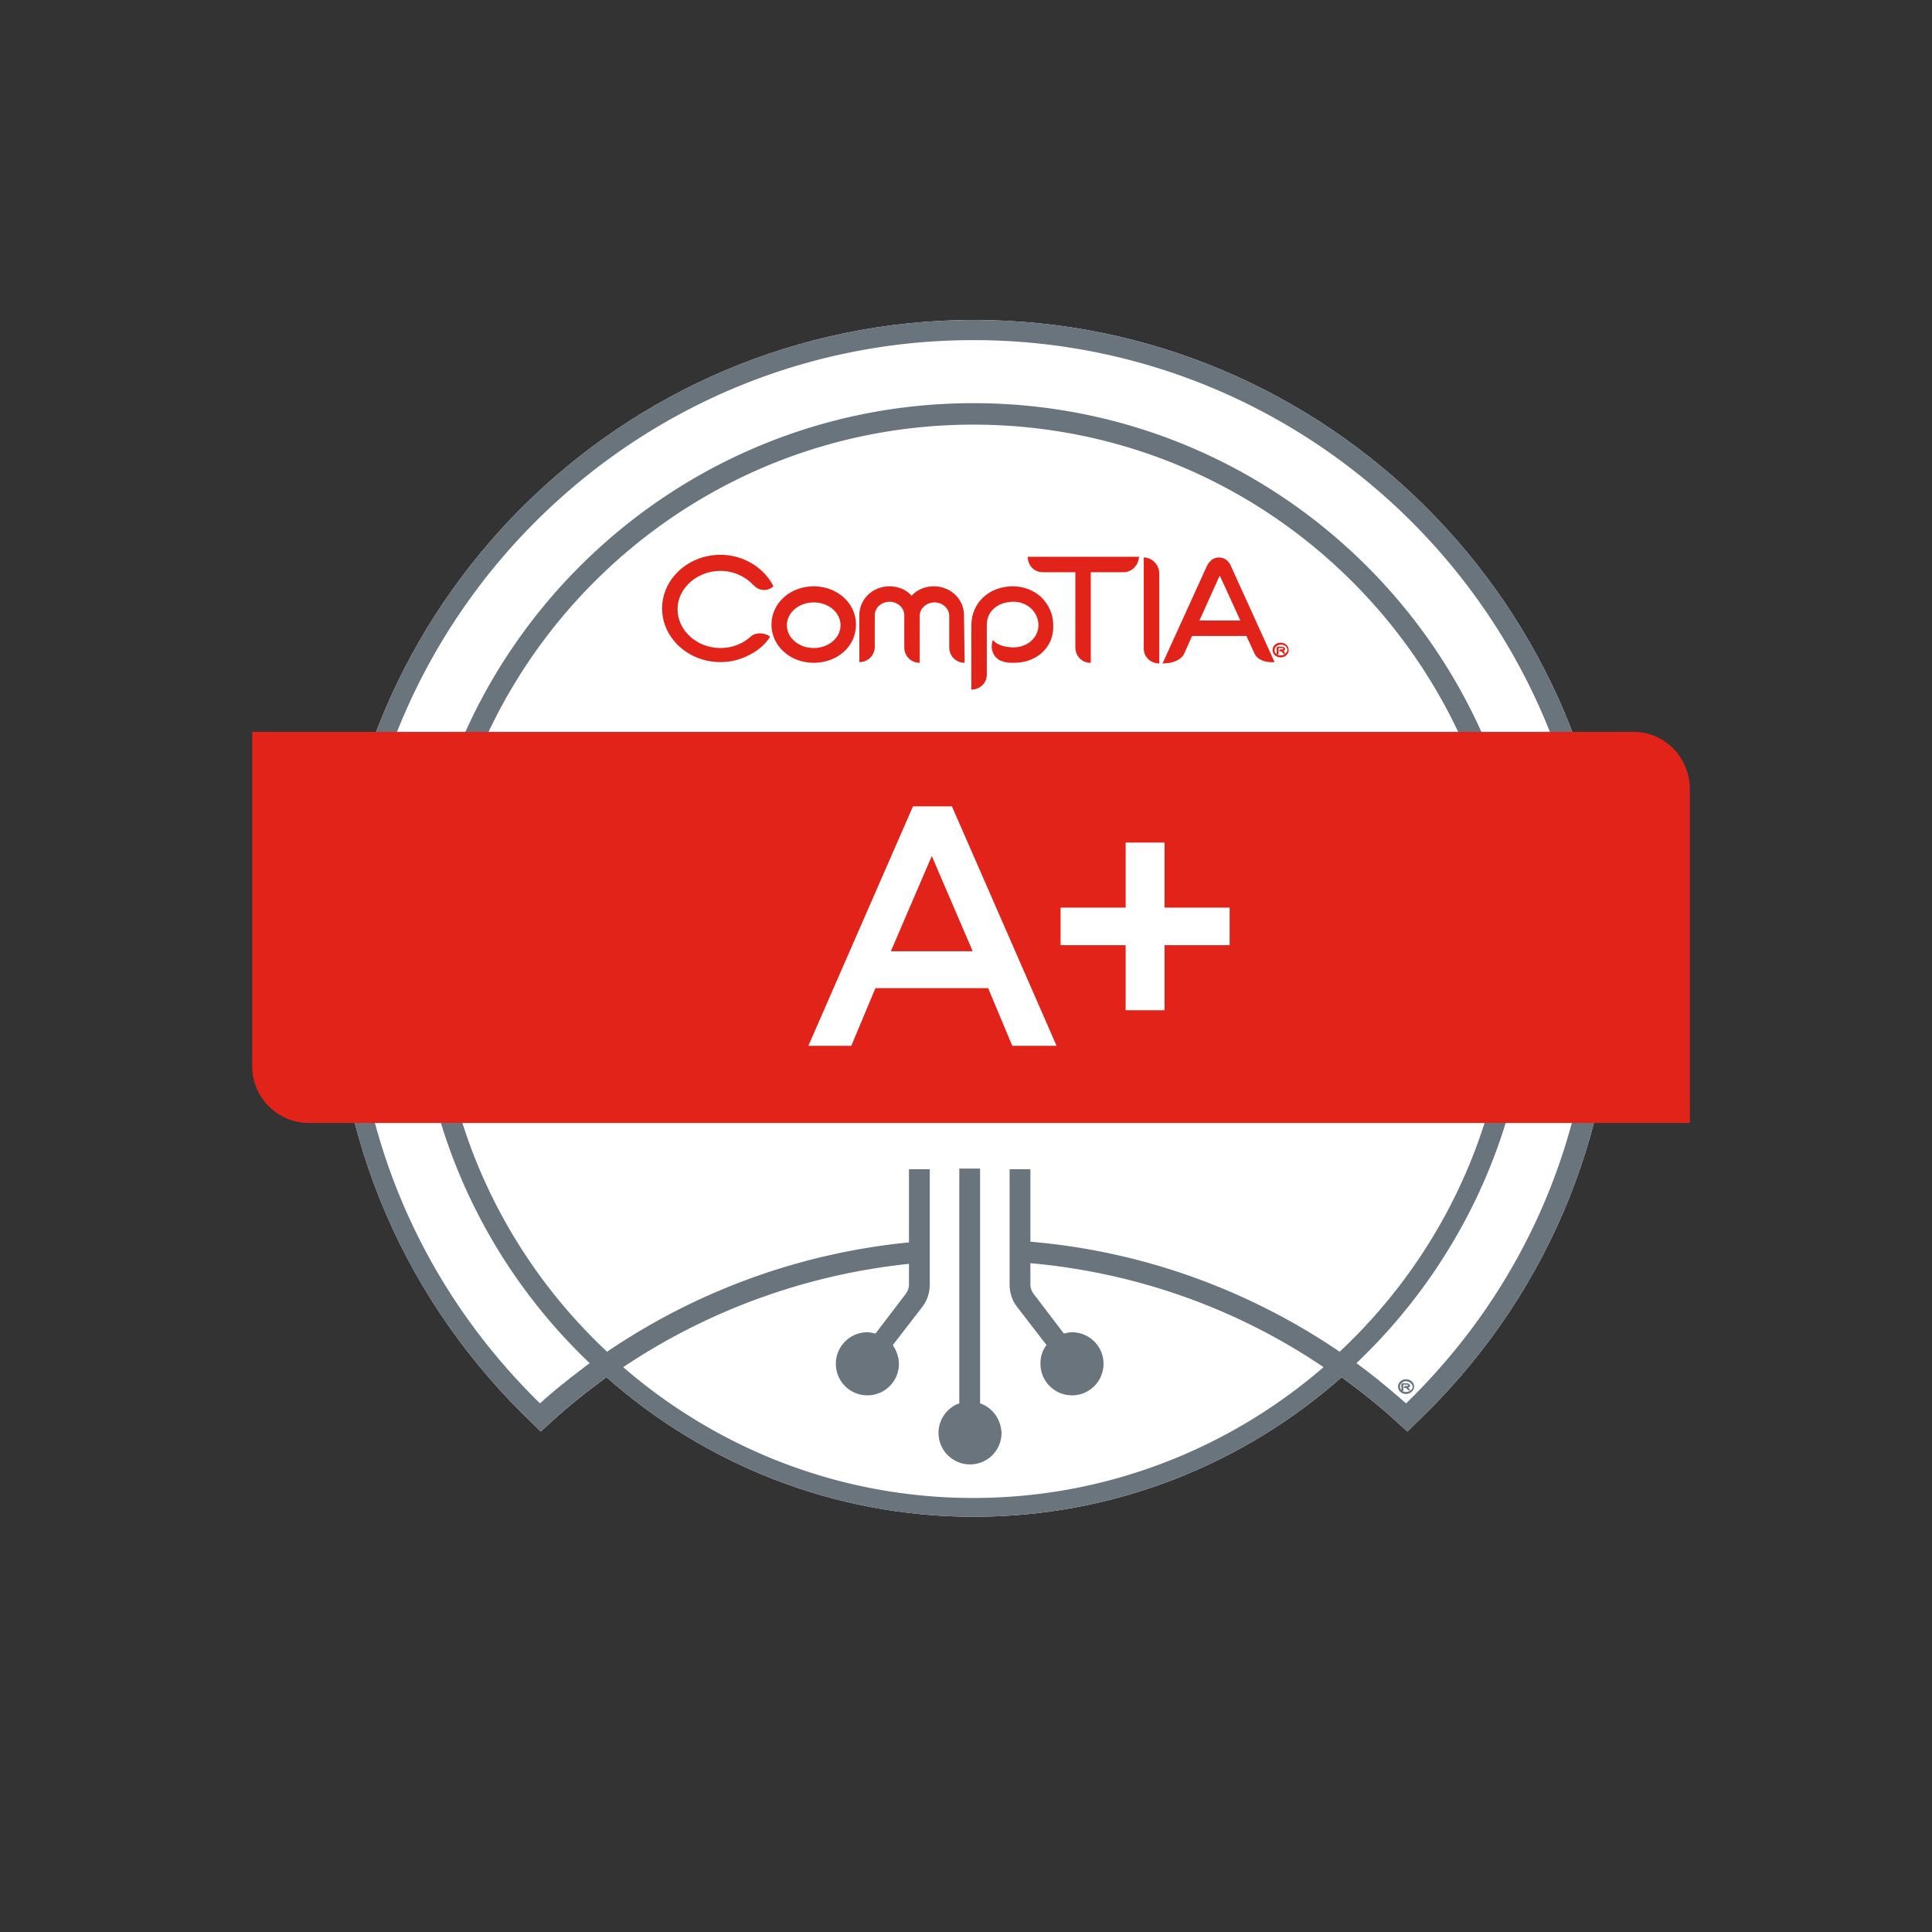
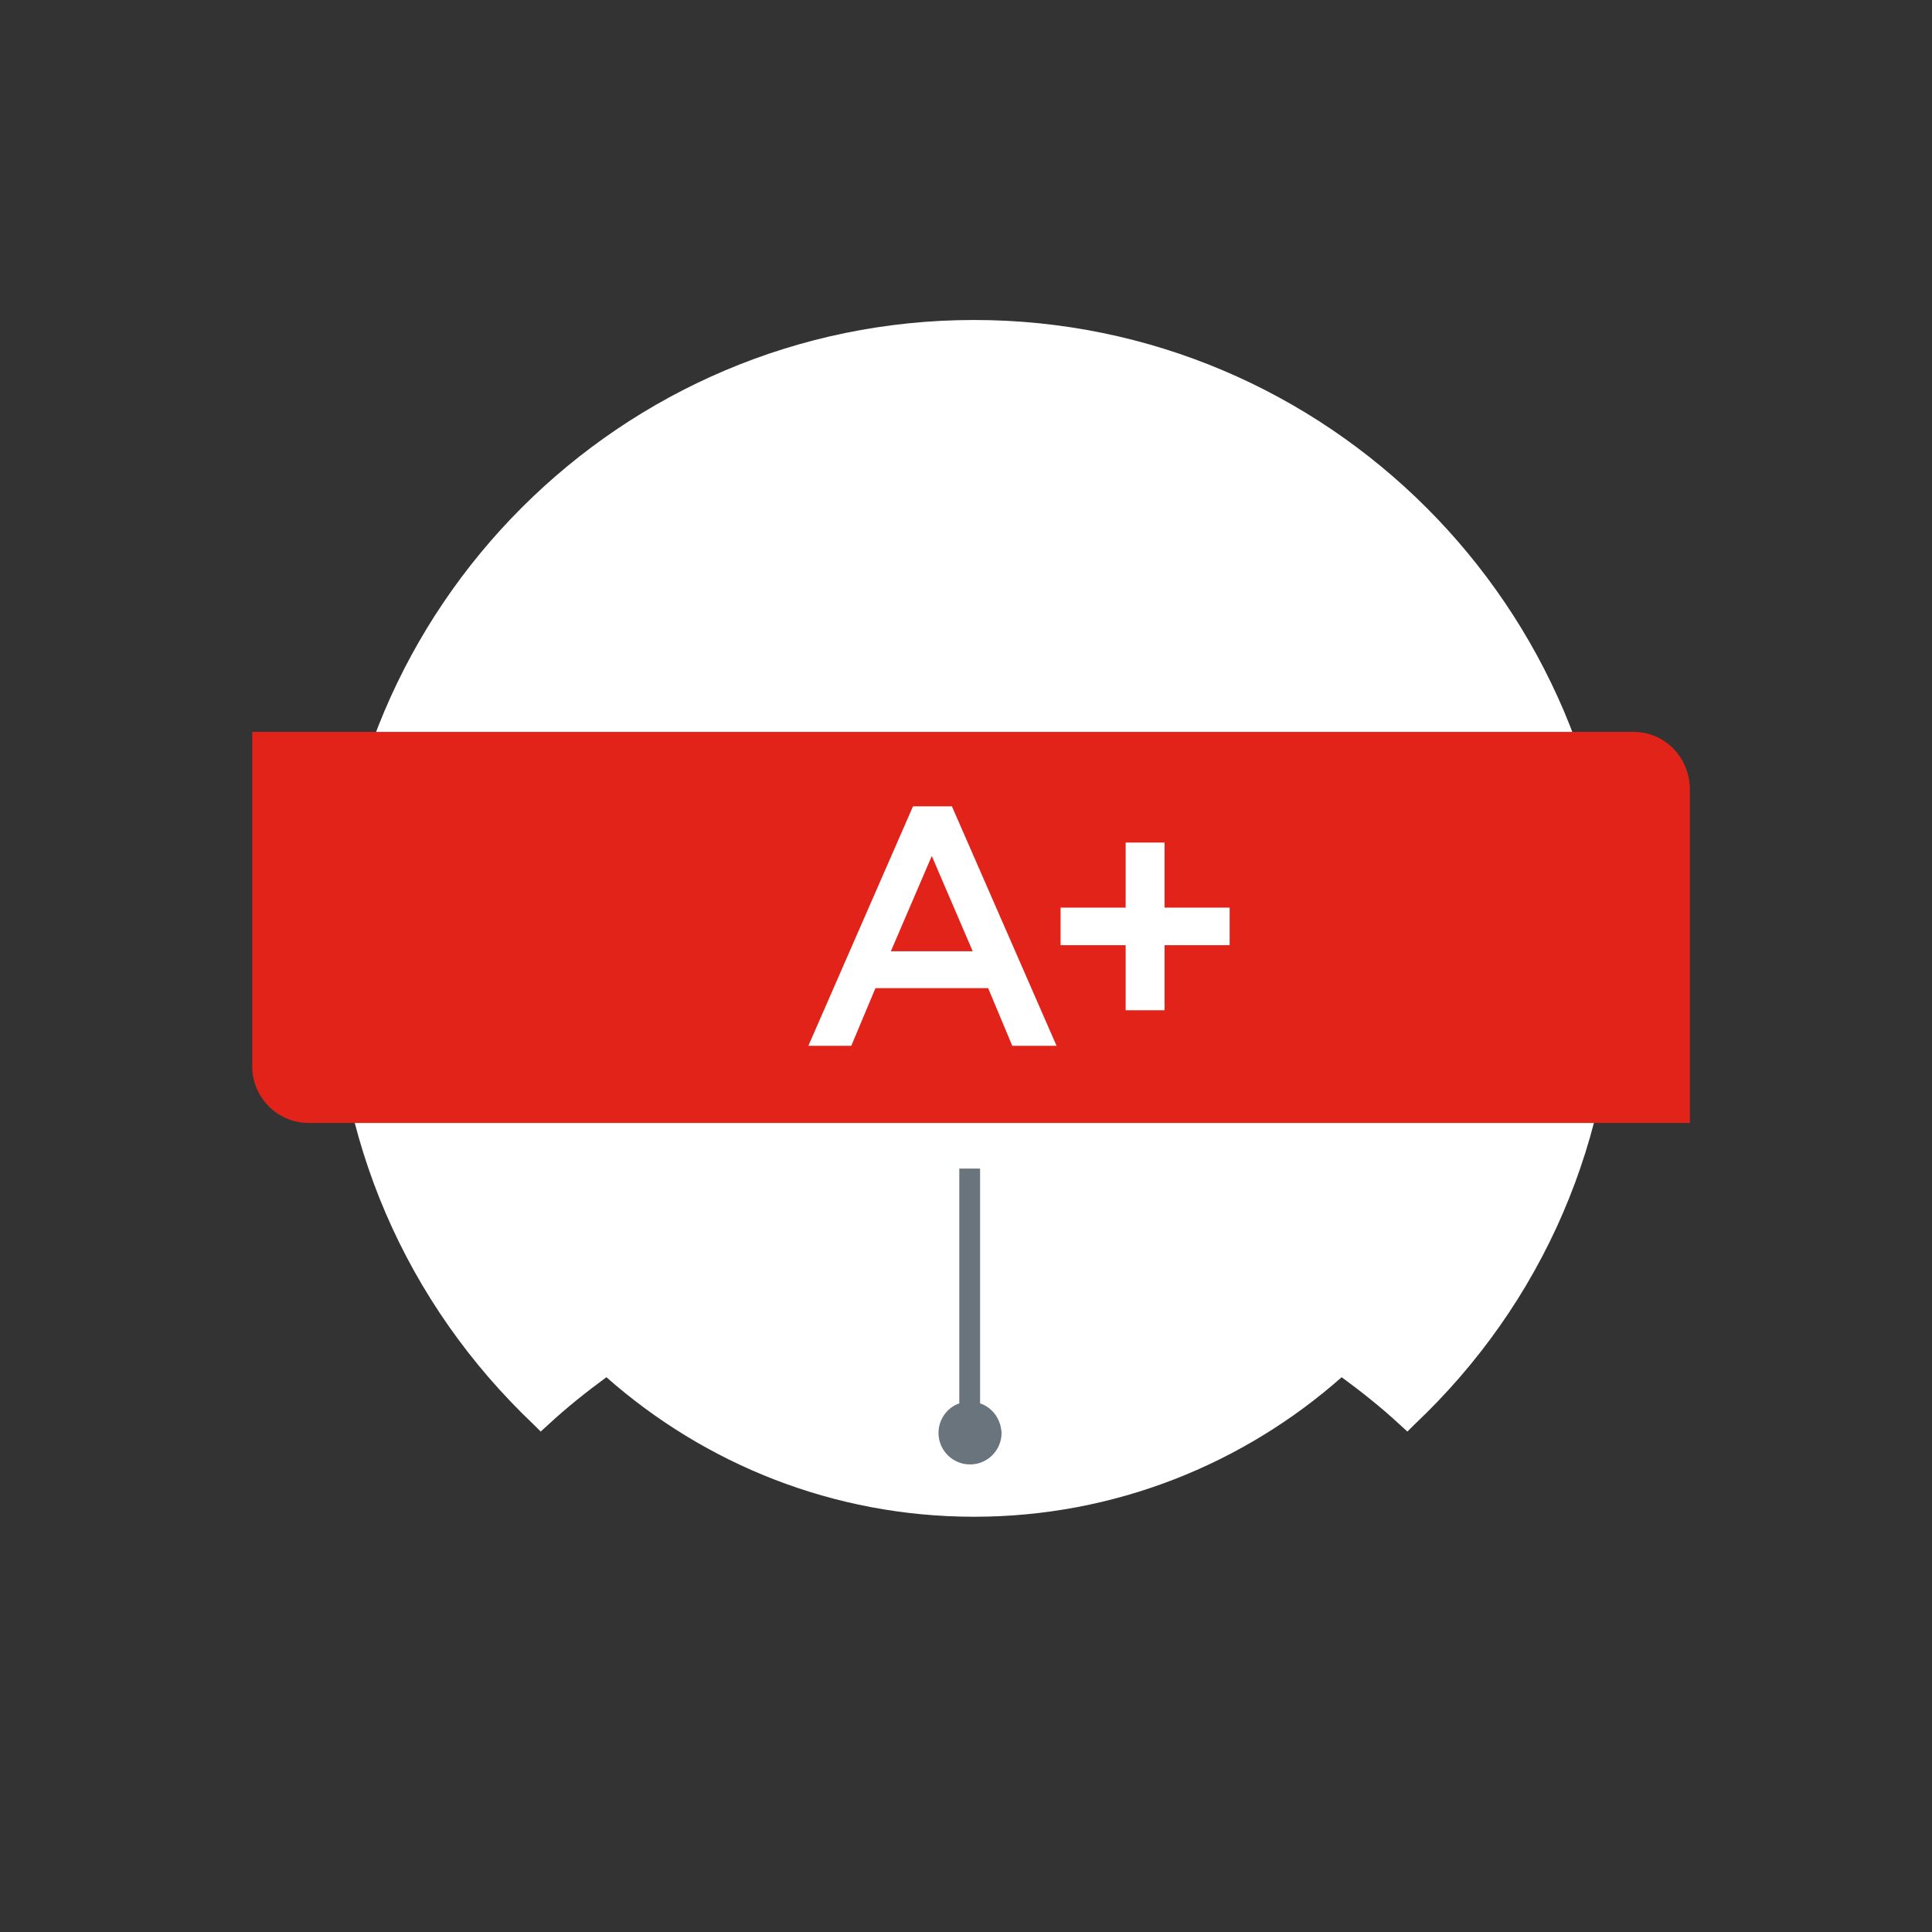
<svg xmlns="http://www.w3.org/2000/svg" version="1.1" id="Layer_1" x="0" y="0" viewBox="0 0 288 288" xml:space="preserve">
  <rect x="0" y="0" width="288" height="288" fill="#333333" stroke="none" />
  <style>.st0{fill:#fff}.st1{fill:#e2231a}.st2{fill:#6a747c}</style>
  <path class="st0" d="M145.2 47.7c-52.6 0-95.4 42.8-95.4 95.4 0 26.5 10.6 51.1 29.8 69.3l1 1 1.1-1c2.8-2.6 5.7-4.9 8.7-7.1 14.6 12.9 33.8 20.8 54.8 20.8s40.2-7.9 54.8-20.8c3 2.2 5.9 4.5 8.7 7.1l1.1 1 1-1c19.3-18.2 29.9-42.9 29.9-69.3-.1-52.6-42.9-95.4-95.5-95.4z" />
-   <path class="st1" d="M121.3 89.8c-2.2 0-4 1.5-4 3.4s1.8 3.4 4 3.4 4-1.5 4-3.4-1.8-3.4-4-3.4m0 9c-3.5 0-6.3-2.5-6.3-5.7s2.8-5.7 6.3-5.7 6.3 2.5 6.3 5.7c0 3.3-2.8 5.7-6.3 5.7M143.8 98.8c-1.3 0-2.3-1-2.3-2.3v-4.7c0-1.1-1-2-2.2-2-1.2 0-2.2.9-2.2 2v7c-1.3 0-2.3-1-2.3-2.3v-4.8c0-1.1-1-2-2.2-2-1.2 0-2.2.9-2.2 2v4.7c0 1.3-1 2.3-2.3 2.3v-7c0-2.4 2-4.3 4.5-4.3 1.3 0 2.5.5 3.3 1.4.8-.9 2-1.4 3.3-1.4 2.5 0 4.5 1.9 4.5 4.3l.1 7.1zM151.2 98.8c-.6 0-1.2 0-1.7-.2-1.2-.3-1.9-1.6-1.6-2.8 0-.1.1-.3.1-.4.6.7 1.7 1.1 3.1 1.1 2.1 0 3.7-1.5 3.7-3.3 0-1.9-1.6-3.5-3.7-3.5-2 0-4 1.1-4 3.5v7.4c0 1.2-1 2.2-2.3 2.2v-9.6c0-3.3 2.6-5.8 6.2-5.8 1.6 0 3.1.6 4.2 1.6 1.1 1.1 1.8 2.5 1.8 4.1.2 3.3-2.4 5.7-5.8 5.7M167.5 85.3h-4.9v13.5h-.1c-1.2 0-2.2-1-2.2-2.3V85.3h-4.9c-1.2 0-2.2-1-2.2-2.3h16.6c-.1 1.3-1.1 2.3-2.3 2.3M182 85.4l-3.2 7.1h6.1l-3.3-7.2.4.1zm5 12l-1.2-2.6h-8.1l-1.2 2.7c-.6 1.1-2.1 1.4-3.2 1.4l6.6-14.5c.4-.8 1-1.3 1.8-1.3s1.5.5 1.8 1.3l6.5 14.3c-1.1.1-2.5-.2-3-1.3" />
-   <path class="st1" d="M112.4 87.3c-1.2-1.3-3-2.2-5-2.2-3.5 0-6.4 2.6-6.4 5.7 0 3.2 2.9 5.8 6.4 5.8 1.7 0 3.3-.6 4.5-1.7.8-.7 2.1-.6 2.9 0-.6 1-1.5 1.8-2.5 2.4-1.5.9-3.1 1.4-4.9 1.4-4.8 0-8.7-3.6-8.7-8s3.9-8 8.7-8c3.4 0 6.5 1.9 7.9 4.7-.9.8-2.1.7-2.9-.1M191.4 97h-.1s.1.1.3.4c-.1.1-.2.1-.3 0l-.3-.3h-.3V97c0-.1.1-.2.2-.2H191.2s.1 0 .1-.1c0 0 0-.1-.3-.1h-.4v.8c0 .1-.1.2-.2.2h-.1v-1c0-.1.1-.2.2-.2h.5c.5 0 .6.3.6.4l-.2.2m-.5-.9c-.5 0-.9.4-.9.8 0 .5.4.8.9.8s1-.4 1-.8c0-.5-.4-.8-1-.8m0 1.9c-.7 0-1.2-.5-1.2-1.1 0-.6.5-1.1 1.2-1.1s1.2.5 1.2 1.1c0 .6-.5 1.1-1.2 1.1M170.5 83.1v13.6c0 1.2 1 2.2 2.3 2.2V85.3c-.1-1.2-1.1-2.2-2.3-2.2" />
  <g>
-     <path class="st2" d="M145.2 47.7c-52.6 0-95.4 42.8-95.4 95.4 0 26.5 10.6 51.1 29.8 69.3l1 1 1.1-1c2.8-2.6 5.7-4.9 8.7-7.1 14.6 12.9 33.8 20.8 54.8 20.8s40.2-7.9 54.8-20.8c3 2.2 5.9 4.5 8.7 7.1l1.1 1 1-1c19.3-18.2 29.9-42.9 29.9-69.3-.1-52.6-42.9-95.4-95.5-95.4zm54.5 153.8c-13.7-9.3-29.5-15-46.1-16.4v-10.8h-3.1v17.2c0 1.2.4 2.4 1.1 3.3l4.4 5.7c-.6.8-.9 1.7-.9 2.8 0 2.6 2.1 4.7 4.7 4.7s4.7-2.1 4.7-4.7-2.1-4.7-4.7-4.7c-.4 0-.8.1-1.2.2l-4.5-5.9c-.3-.4-.5-.9-.5-1.4v-3.2c15.7 1.4 30.7 6.7 43.7 15.5-14 12.1-32.3 19.5-52.2 19.5-20 0-38.2-7.4-52.2-19.5a94.15 94.15 0 0 1 42.6-15.4v3.1c0 .5-.2 1-.5 1.4l-4.5 5.9c-.4-.1-.8-.2-1.2-.2-2.6 0-4.7 2.1-4.7 4.7s2.1 4.7 4.7 4.7 4.7-2.1 4.7-4.7c0-1-.4-2-.9-2.8l4.4-5.7c.7-.9 1.1-2.1 1.1-3.3v-17.2h-3.1v10.9c-16.2 1.6-31.6 7.2-45 16.3-15.6-14.6-25.3-35.3-25.3-58.3 0-44.1 35.8-79.9 79.9-79.9S225 99.1 225 143.2c.1 22.9-9.7 43.7-25.3 58.3zm9.9 7.7c-2.4-2.1-4.8-4.1-7.4-6 15.9-15.1 25.9-36.5 25.9-60.1 0-45.8-37.2-83-83-83s-83 37.2-83 83c0 23.6 9.9 45 25.8 60.1-2.5 1.9-5 3.8-7.4 6-17.9-17.5-27.8-40.9-27.8-66.1 0-50.9 41.4-92.4 92.4-92.4s92.4 41.4 92.4 92.4c0 25.2-9.9 48.6-27.9 66.1z" />
    <path class="st1" d="M243.5 109.1H37.6V159c0 4.6 3.8 8.4 8.4 8.4h205.9v-49.9c-.1-4.7-3.8-8.4-8.4-8.4z" />
    <path class="st0" d="M157.5 155.9h-6.6l-3.6-8.6h-16.8l-3.6 8.6h-6.4l15.6-35.7h5.8l15.6 35.7zm-18.6-28.3l-6.1 14.2H145l-6.1-14.2zM167.8 125.6h5.8v9.7h9.7v5.6h-9.7v9.7h-5.8v-9.7h-9.7v-5.6h9.7v-9.7z" />
    <path class="st2" d="M146.1 209.2v-35H143v35c-1.8.6-3.1 2.4-3.1 4.4 0 2.6 2.1 4.7 4.7 4.7s4.7-2.1 4.7-4.7c-.1-2.1-1.4-3.8-3.2-4.4z" />
  </g>
-   <path class="st2" d="M210 206.8h-.1s.1.1.3.4c-.1.1-.2.1-.3 0l-.3-.3h-.3v-.1c0-.1.1-.2.2-.2H209.8s.1 0 .1-.1c0 0 0-.1-.3-.1h-.4v.8c0 .1-.1.2-.2.2h-.1v-1c0-.1.1-.2.2-.2h.5c.5 0 .6.3.6.4 0 .1-.1.2-.2.2m-.4-.9c-.5 0-.9.4-.9.8 0 .5.4.8.9.8s1-.4 1-.8c-.1-.4-.5-.8-1-.8m0 1.9c-.7 0-1.2-.5-1.2-1.1 0-.6.5-1.1 1.2-1.1s1.2.5 1.2 1.1c0 .6-.6 1.1-1.2 1.1" />
</svg>